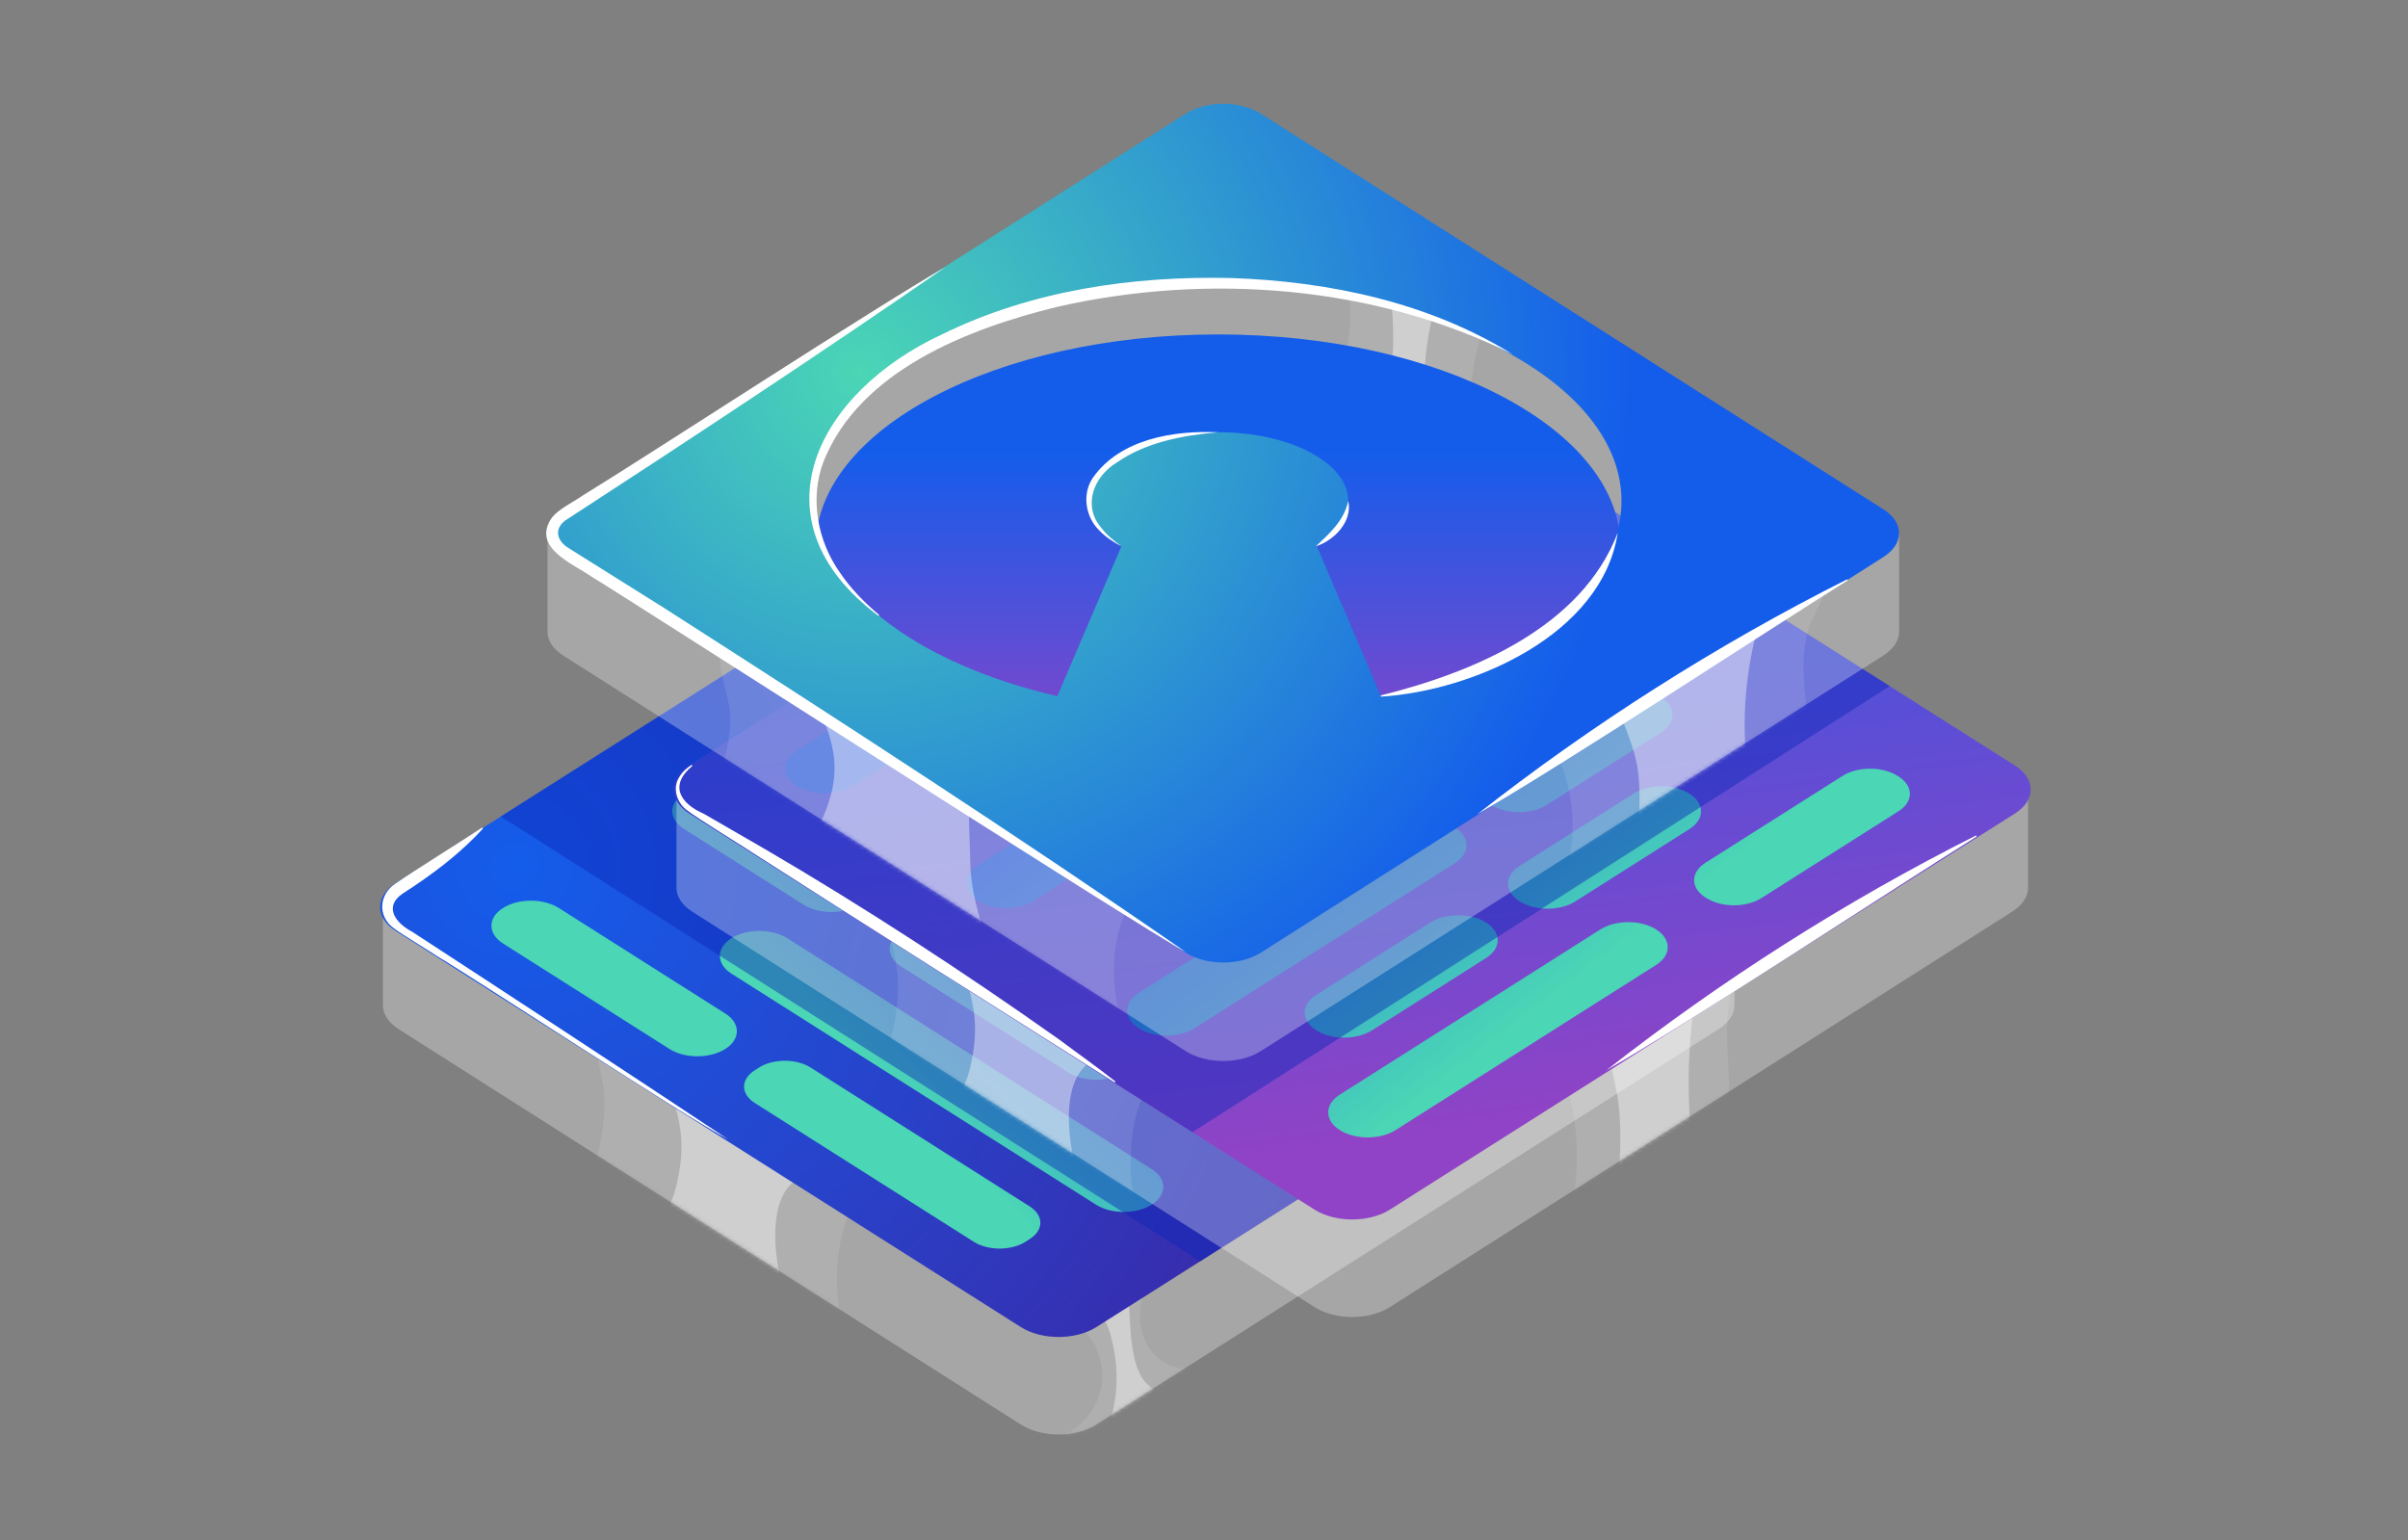
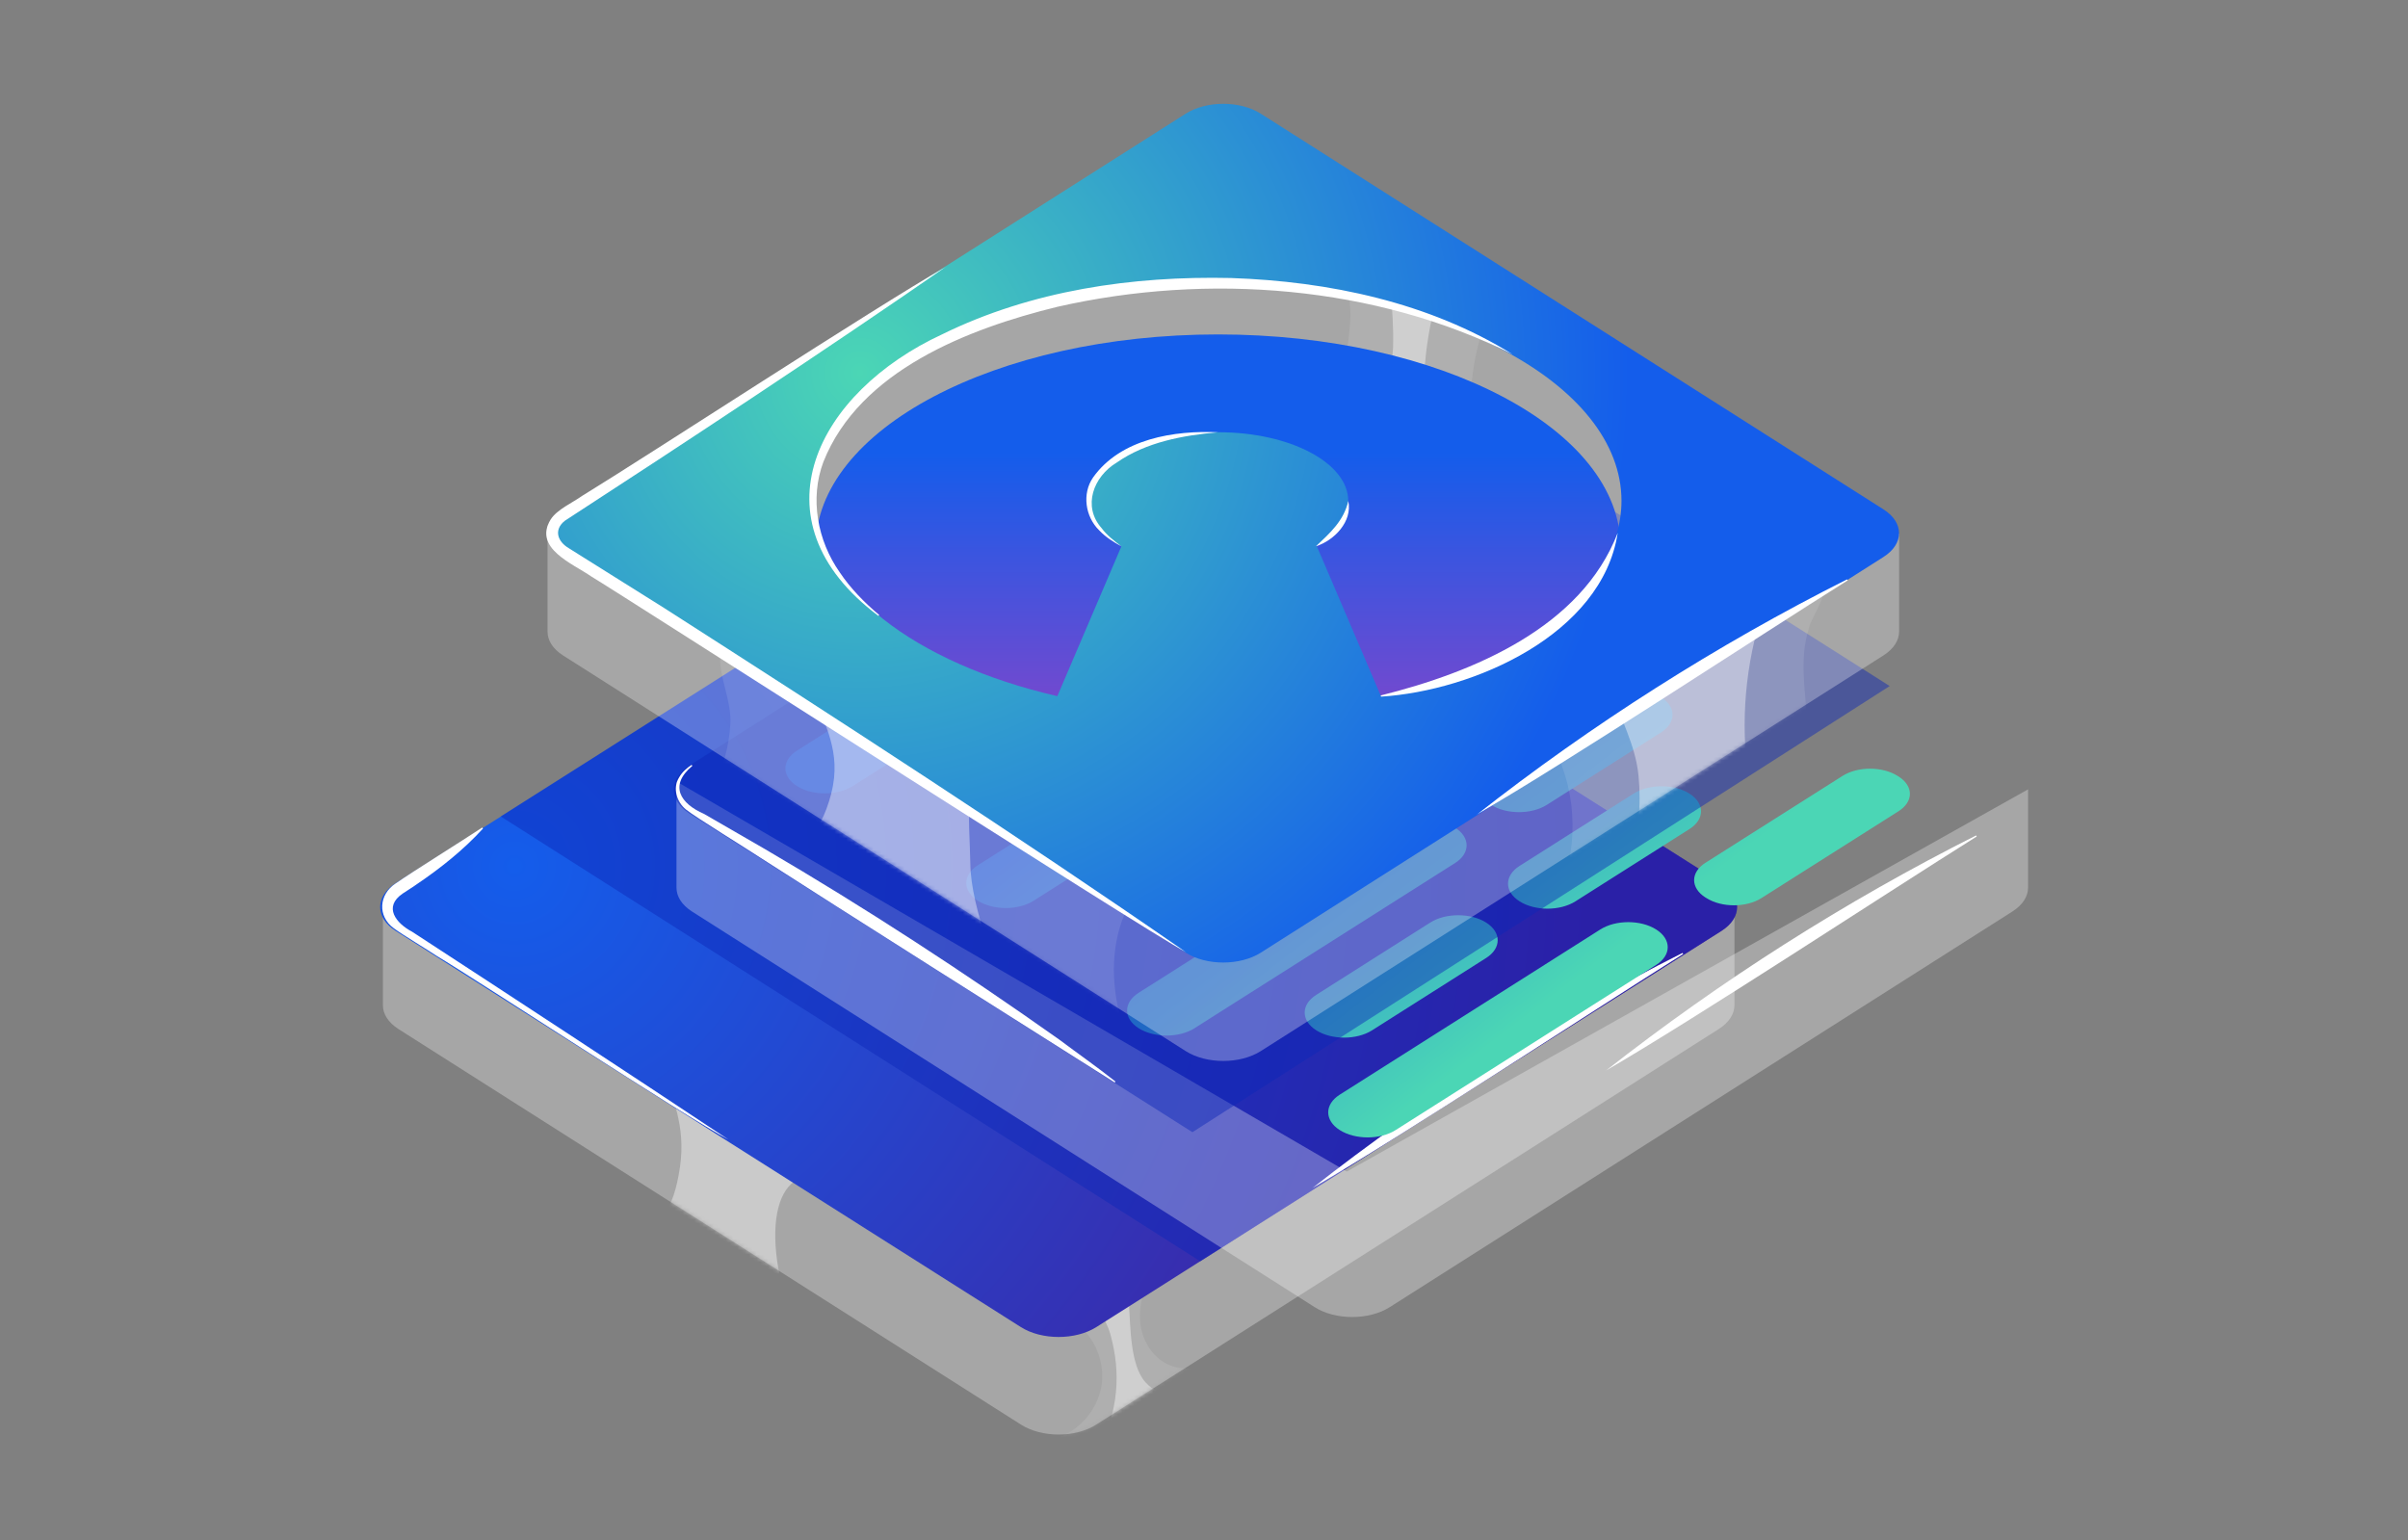
<svg xmlns="http://www.w3.org/2000/svg" width="619" height="396" viewBox="0 0 619 396" fill="none">
  <rect x="0" y="0" width="619" height="396" fill="#808080" stroke="none" />
  <path opacity="0.3" d="M445.864 233.122V258.409C445.864 260.635 444.516 262.841 441.819 264.557L281.785 366.256C276.454 369.647 267.794 369.647 262.462 366.256L102.428 264.557C99.752 262.841 98.425 260.656 98.425 258.409V231.12L270.735 331.389L445.884 233.122H445.864Z" fill="white" />
  <mask id="mask0_1155_5183" style="mask-type:luminance" maskUnits="userSpaceOnUse" x="98" y="231" width="348" height="138">
    <path d="M445.864 233.122V258.409C445.864 260.635 444.516 262.841 441.819 264.557L281.785 366.256C276.454 369.647 267.794 369.647 262.462 366.256L102.428 264.557C99.752 262.841 98.425 260.656 98.425 258.409V231.12L270.735 331.389L445.884 233.122H445.864Z" fill="white" />
  </mask>
  <g mask="url(#mask0_1155_5183)">
-     <path opacity="0.1" d="M152.716 299.75C164.685 312.925 176.736 326.181 190.197 336.169C205.986 347.873 210.377 343.338 222.285 361.946C219.385 353.163 216.444 344.196 215.463 334.698C214.503 325.18 215.79 314.845 220.467 307.982C220.631 307.757 196.529 288.435 192.873 285.881C185.642 280.836 178.309 276.159 170.854 271.849C167.075 269.663 163.255 267.58 159.415 265.599C156.29 263.985 152.655 260.104 152.798 266.048C152.92 271.502 155.371 277.098 155.371 283.001C155.371 288.802 154.493 294.562 152.716 299.771V299.75Z" fill="white" />
    <path opacity="0.4" d="M174.796 299.995C173.039 311.944 169.771 313.599 162.745 320.993C168.832 328.142 182.292 341.132 190.054 343.236C197.816 345.34 206.088 348.22 211.439 356.452C194.793 326.099 196.896 303.182 207.845 302.467C206.864 303.161 194.037 277.956 192.403 276.853C187.685 273.626 182.844 270.766 177.921 268.254C172.774 265.639 168.73 266.273 170.874 275.219C172.549 282.184 176.389 289.129 174.796 300.016V299.995Z" fill="white" />
    <path opacity="0.1" d="M283.276 355.267C282.643 361.66 278.047 367.481 271.981 369.565C274.697 372.057 279.007 371.199 282.479 369.973C295.899 365.296 308.297 357.677 318.51 347.791C312.811 350.589 306.132 353.429 300.331 350.814C296.532 349.098 293.979 345.197 293.264 341.092C292.549 336.986 293.509 332.717 295.307 328.938C295.96 327.549 296.737 325.854 295.879 324.567C294.674 322.729 291.834 323.75 289.996 324.955C285.237 328.06 280.498 331.165 275.739 334.269C270.49 337.701 276.433 339.601 278.844 342.215C282.03 345.667 283.725 350.589 283.256 355.267H283.276Z" fill="white" />
    <path opacity="0.4" d="M282.112 373.691C290.609 369.892 300.189 361.681 307.991 356.595C302.252 358.188 298.432 359.761 294.449 355.349C290.466 350.937 290.609 340.867 290.2 334.944C289.792 329.02 289.322 325.752 290.221 319.869C290.139 320.441 283.644 323.689 282.929 324.22C280.662 325.977 279.191 326.794 279.62 329.367C280.355 333.738 284.257 338.661 285.482 343.195C288.137 353 287.627 362.538 282.092 373.691H282.112Z" fill="white" />
  </g>
  <path d="M262.422 341.173L101.734 239.332C96.382 235.941 96.382 230.426 101.734 227.035L262.422 125.193C267.773 121.803 276.474 121.803 281.826 125.193L442.514 227.035C447.865 230.426 447.865 235.941 442.514 239.332L281.826 341.173C276.474 344.564 267.773 344.564 262.422 341.173Z" fill="url(#paint0_radial_1155_5183)" />
-   <path fill-rule="evenodd" clip-rule="evenodd" d="M283.184 144.996L350.16 187.461C354.122 189.973 354.122 194.058 350.16 196.57C346.197 199.083 339.763 199.083 335.801 196.57L268.825 154.106C264.862 151.593 264.862 147.508 268.825 144.996C272.788 142.483 279.222 142.483 283.184 144.996ZM277.138 170.65L306.449 189.238C310.412 191.75 310.412 195.835 306.449 198.347C302.486 200.86 296.052 200.86 292.09 198.347L262.779 179.76C258.817 177.248 258.817 173.163 262.779 170.65C266.742 168.138 273.176 168.138 277.138 170.65ZM358.718 222.368L329.407 203.781C325.445 201.268 319.011 201.268 315.048 203.781C311.086 206.293 311.086 210.378 315.048 212.89L344.359 231.478C348.321 233.99 354.755 233.99 358.718 231.478C362.681 228.965 362.681 224.88 358.718 222.368ZM322.075 228.598L351.385 247.185C355.348 249.697 355.348 253.782 351.385 256.295C347.423 258.807 340.989 258.807 337.026 256.295L307.715 237.707C303.753 235.195 303.753 231.11 307.715 228.598C311.678 226.085 318.112 226.085 322.075 228.598ZM412.458 226.943L377.224 204.618C373.322 202.147 366.99 202.147 363.089 204.618L362.844 204.761C358.943 207.233 358.943 211.236 362.844 213.707L398.078 236.033C401.979 238.504 408.311 238.504 412.213 236.033L412.458 235.89C416.359 233.418 416.359 229.415 412.458 226.943ZM231.467 171.181L298.463 213.646H298.442C302.405 216.159 302.405 220.244 298.442 222.756C294.48 225.268 288.046 225.268 284.083 222.756L217.107 180.291C213.145 177.779 213.145 173.694 217.107 171.181C221.07 168.669 227.504 168.669 231.467 171.181ZM342.582 271.083L264.066 221.326C260.103 218.814 253.669 218.814 249.707 221.326C245.744 223.839 245.744 227.924 249.707 230.436L328.223 280.193C332.185 282.705 338.619 282.705 342.582 280.193C346.544 277.68 346.544 273.595 342.582 271.083ZM190.146 203.964L220.927 223.471C224.89 225.983 224.89 230.068 220.927 232.581C216.965 235.093 210.53 235.093 206.568 232.581L175.787 213.074C171.824 210.562 171.824 206.477 175.787 203.964C179.749 201.452 186.183 201.452 190.146 203.964ZM186.449 260.564L143.657 233.439C139.695 230.926 133.261 230.926 129.298 233.439C125.335 235.951 125.335 240.036 129.298 242.548L172.09 269.673C176.052 272.186 182.486 272.186 186.449 269.673C190.411 267.161 190.411 263.076 186.449 260.564ZM246.01 239.362L288.965 266.589C292.927 269.102 292.927 273.187 288.965 275.699C285.002 278.211 278.568 278.211 274.605 275.699L231.651 248.472C227.688 245.959 227.688 241.874 231.651 239.362C235.613 236.85 242.047 236.85 246.01 239.362ZM296.073 300.577L202.381 241.2C198.418 238.688 191.984 238.688 188.021 241.2C184.059 243.713 184.059 247.798 188.021 250.31L281.714 309.687C285.676 312.2 292.11 312.2 296.073 309.687C300.035 307.175 300.035 303.09 296.073 300.577ZM208.386 274.453L264.679 310.137C268.355 312.465 268.355 316.223 264.679 318.552L263.596 319.246C259.94 321.575 253.996 321.575 250.319 319.246L194.027 283.563C190.35 281.234 190.35 277.476 194.027 275.148L195.109 274.453C198.765 272.125 204.709 272.125 208.386 274.453Z" fill="url(#paint1_linear_1155_5183)" />
  <g style="mix-blend-mode:multiply" opacity="0.45">
    <path d="M442.534 239.311L308.543 324.261L128.716 209.898L262.422 125.173C267.794 121.782 276.474 121.782 281.846 125.173L442.534 227.035C447.906 230.426 447.906 235.92 442.534 239.311Z" fill="#0A26B8" />
  </g>
  <path d="M124.141 213.023C119.157 218.497 113.192 223.236 107.085 227.362C106.186 228.036 104.348 229.139 103.531 229.711C98.445 233.163 101.815 237.371 105.941 239.536C132.964 257.142 160.416 275.137 187.256 292.969C176.226 287.086 122.384 251.791 112.416 245.847C109.822 244.111 103.695 240.455 101.243 238.657C96.995 235.553 97.383 229.976 101.672 227.137C106.595 223.747 118.83 216.148 123.977 212.737L124.161 213.003L124.141 213.023Z" fill="white" />
  <path d="M337.302 305.49C366.796 282.327 399.008 261.84 432.506 244.989L432.689 245.255C409.036 260.084 360.893 291.784 337.302 305.469V305.49Z" fill="white" />
  <path opacity="0.3" d="M521.336 202.913V228.199C521.336 230.426 519.988 232.632 517.292 234.348L357.258 336.046C351.926 339.437 343.266 339.437 337.935 336.046L177.901 234.348C175.225 232.632 173.897 230.446 173.897 228.199V200.911L346.207 301.18L521.357 202.913H521.336Z" fill="white" />
  <mask id="mask1_1155_5183" style="mask-type:luminance" maskUnits="userSpaceOnUse" x="173" y="200" width="349" height="139">
-     <path d="M521.336 202.913V228.199C521.336 230.426 519.988 232.632 517.292 234.348L357.258 336.046C351.926 339.437 343.266 339.437 337.935 336.046L177.901 234.348C175.225 232.632 173.897 230.446 173.897 228.199V200.911L346.207 301.18L521.357 202.913H521.336Z" fill="white" />
-   </mask>
+     </mask>
  <g mask="url(#mask1_1155_5183)">
    <path opacity="0.1" d="M228.188 269.541C240.158 282.715 252.209 295.972 265.669 305.96C281.458 317.663 285.85 313.129 297.758 331.737C294.857 322.954 291.916 313.987 290.936 304.489C289.976 294.971 291.262 284.635 295.94 277.772C296.103 277.548 272.001 258.225 268.345 255.672C261.114 250.627 253.781 245.949 246.326 241.639C242.547 239.454 238.728 237.371 234.888 235.389C231.763 233.776 228.127 229.895 228.27 235.839C228.393 241.292 230.844 246.889 230.844 252.792C230.844 258.593 229.965 264.353 228.188 269.561V269.541Z" fill="white" />
-     <path opacity="0.4" d="M250.268 269.786C248.512 281.735 245.244 283.389 238.217 290.783C244.304 297.932 257.765 310.923 265.526 313.027C273.288 315.131 281.56 318.011 286.912 326.242C270.265 295.89 272.369 272.972 283.317 272.257C282.336 272.952 269.509 247.747 267.875 246.644C263.157 243.416 258.316 240.557 253.393 238.045C248.471 235.532 244.202 236.063 246.347 245.01C248.022 251.975 251.862 258.919 250.268 269.806V269.786Z" fill="white" />
    <path opacity="0.1" d="M444.515 281.183C430.749 291.989 416.961 302.794 403.195 313.599C406.585 301.956 405.932 286.923 401.479 274.3C413.734 266.211 425.969 258.123 438.224 250.034C439.716 249.054 445.373 243.457 446.946 244.805C448.56 246.174 445.476 252.812 445.006 254.916C442.963 263.985 444.515 271.767 444.515 281.163V281.183Z" fill="white" />
    <path opacity="0.4" d="M414.796 309.514C420.311 306 425.826 302.508 431.341 298.994C432.403 298.32 433.527 297.585 434.139 296.094C434.916 294.215 434.691 291.621 434.507 289.231C433.404 274.402 434.507 259.716 437.775 246.664C437.326 248.462 432.097 250.177 430.892 250.872C428.359 252.322 425.806 253.691 423.232 254.977C420.658 256.264 418.044 257.449 415.409 258.552C412.161 259.9 411.099 258.92 411.937 263.944C413.264 271.849 415.818 278.651 416.349 286.964C416.839 294.766 416.349 302.508 414.796 309.514Z" fill="white" />
  </g>
-   <path d="M337.894 310.964L177.206 209.122C171.855 205.731 171.855 200.216 177.206 196.826L337.894 94.984C343.246 91.593 351.947 91.593 357.298 94.984L517.986 196.826C523.338 200.216 523.338 205.731 517.986 209.122L357.298 310.964C351.947 314.355 343.246 314.355 337.894 310.964Z" fill="url(#paint2_linear_1155_5183)" />
  <path fill-rule="evenodd" clip-rule="evenodd" d="M283.96 161.05L340.253 125.367H340.233C343.909 123.038 343.909 119.28 340.233 116.952L339.15 116.257C335.494 113.929 329.55 113.929 325.874 116.257L269.601 151.941C265.925 154.269 265.925 158.027 269.601 160.356L270.684 161.05C274.34 163.379 280.284 163.379 283.96 161.05ZM371.647 134.947L277.955 194.324C273.993 196.836 267.559 196.836 263.596 194.324C259.634 191.811 259.634 187.726 263.596 185.214L357.288 125.837C361.251 123.324 367.685 123.324 371.647 125.837C375.61 128.349 375.61 132.434 371.647 134.947ZM418.156 164.421L339.64 214.177C335.678 216.69 329.244 216.69 325.281 214.177C321.319 211.665 321.319 207.58 325.281 205.068L403.797 155.311C407.76 152.798 414.194 152.798 418.156 155.311C422.119 157.823 422.119 161.908 418.156 164.421ZM397.649 206.906L426.96 188.319C430.922 185.806 430.922 181.721 426.96 179.209C422.997 176.696 416.563 176.696 412.601 179.209L383.29 197.796C379.327 200.308 379.327 204.393 383.29 206.906C387.253 209.418 393.687 209.418 397.649 206.906ZM434.293 213.136L404.982 231.723C401.019 234.235 394.585 234.235 390.623 231.723C386.66 229.211 386.66 225.125 390.623 222.613L419.933 204.026C423.896 201.514 430.33 201.514 434.293 204.026C438.255 206.538 438.255 210.623 434.293 213.136ZM352.713 264.874L382.024 246.286C385.986 243.774 385.986 239.689 382.024 237.177C378.061 234.664 371.627 234.664 367.664 237.177L338.354 255.764C334.391 258.276 334.391 262.361 338.354 264.874C342.316 267.386 348.75 267.386 352.713 264.874ZM358.759 290.528L425.734 248.063C429.697 245.551 429.697 241.466 425.734 238.954C421.772 236.441 415.338 236.441 411.375 238.954L344.4 281.418C340.437 283.931 340.437 288.016 344.4 290.528C348.362 293.04 354.796 293.04 358.759 290.528ZM488.032 208.56L452.798 230.885C448.897 233.357 442.565 233.357 438.664 230.885L438.419 230.742C434.517 228.271 434.517 224.268 438.419 221.796L473.653 199.471C477.554 196.999 483.886 196.999 487.787 199.471L488.032 199.614C491.934 202.085 491.934 206.089 488.032 208.56ZM307.062 264.343L374.037 221.878C378 219.365 378 215.28 374.037 212.768C370.075 210.256 363.641 210.256 359.678 212.768L292.703 255.233C288.74 257.745 288.74 261.83 292.703 264.343C296.665 266.855 303.099 266.855 307.062 264.343ZM265.72 231.56L296.502 212.053C300.464 209.541 300.464 205.456 296.502 202.943C292.539 200.431 286.105 200.431 282.142 202.943L251.361 222.45C247.399 224.962 247.399 229.047 251.361 231.56C255.324 234.072 261.758 234.072 265.72 231.56ZM262.023 174.96L219.232 202.085C215.269 204.598 208.835 204.598 204.873 202.085C200.91 199.573 200.91 195.488 204.873 192.976L247.664 165.85C251.627 163.338 258.061 163.338 262.023 165.85C265.986 168.363 265.986 172.448 262.023 174.96ZM321.584 196.162L364.539 168.935C368.502 166.422 368.502 162.337 364.539 159.825C360.577 157.313 354.143 157.313 350.18 159.825L307.225 187.052C303.263 189.565 303.263 193.65 307.225 196.162C311.188 198.674 317.622 198.674 321.584 196.162Z" fill="url(#paint3_linear_1155_5183)" />
  <g style="mix-blend-mode:multiply" opacity="0.45">
    <path d="M485.755 176.38L306.521 291.069L177.227 209.122C171.855 205.731 171.855 200.196 177.227 196.805L337.915 94.943C343.287 91.552 351.967 91.552 357.319 94.943L485.775 176.38H485.755Z" fill="#0A26B8" />
  </g>
  <path d="M177.962 196.908C171.895 201.953 174.898 206.61 180.985 209.245L196.61 218.273C222.367 233.326 247.858 249.973 272.246 267.233C277.067 270.848 281.989 274.28 286.728 278.038L286.565 278.303C266.241 265.476 214.769 232.938 195.262 220.377C192.505 218.518 178.697 210.041 176.348 208.121C173.938 206.181 172.835 202.565 174.592 199.828C175.368 198.48 176.532 197.439 177.798 196.622L177.962 196.887V196.908Z" fill="white" />
  <path d="M412.774 275.281C442.269 252.118 474.48 231.631 507.978 214.78L508.141 215.046C484.488 229.874 436.345 261.575 412.754 275.26L412.774 275.281Z" fill="white" />
  <path opacity="0.3" d="M394.514 86.099C379.603 75.6 361.547 70.33 343.47 67.941C307.93 63.222 271.021 69.166 238.769 84.853C229.169 89.51 219.814 95.147 212.767 103.154C205.72 111.161 201.165 121.864 202.452 132.465C202.881 135.937 204.209 139.716 207.354 141.268C212.889 144.005 218.568 138.225 222.49 133.466C245.632 105.34 284.277 92.778 320.573 95.74C346.126 97.823 370.636 106.892 392.737 119.617C397.251 122.211 417.921 139.839 421.823 138.552C426.99 136.856 420.618 119.985 419.351 116.799C414.449 104.38 405.38 93.758 394.514 86.119V86.099Z" fill="white" />
  <mask id="mask2_1155_5183" style="mask-type:luminance" maskUnits="userSpaceOnUse" x="202" y="66" width="222" height="76">
    <path d="M394.514 86.099C379.603 75.6 361.547 70.33 343.47 67.941C307.93 63.222 271.021 69.166 238.769 84.853C229.169 89.51 219.814 95.147 212.767 103.154C205.72 111.161 201.165 121.864 202.452 132.465C202.881 135.937 204.209 139.716 207.354 141.268C212.889 144.005 218.568 138.225 222.49 133.466C245.632 105.34 284.277 92.778 320.573 95.74C346.126 97.823 370.636 106.892 392.737 119.617C397.251 122.211 417.921 139.839 421.823 138.552C426.99 136.856 420.618 119.985 419.351 116.799C414.449 104.38 405.38 93.758 394.514 86.119V86.099Z" fill="white" />
  </mask>
  <g mask="url(#mask2_1155_5183)">
    <path opacity="0.1" d="M343.021 103.011C355.685 109.425 368.369 115.859 381.033 122.273C375.743 106.381 377.642 88.243 386.119 73.782C386.732 72.74 352.989 59.934 347.739 63.896C344.675 66.204 347.331 77.295 347.147 81.401C346.8 88.754 345.411 96.046 343.021 102.991V103.011Z" fill="white" />
    <path opacity="0.4" d="M354.296 118.555C359.157 120.434 364.018 122.334 368.859 124.213C363.671 104.257 365.53 82.545 374.007 63.774C369.574 62.528 360.464 58.136 356.277 59.627C356.645 69.615 358.422 79.379 358.095 89.49C358.013 91.941 354.704 118.718 354.275 118.555H354.296Z" fill="white" />
  </g>
  <path opacity="0.3" d="M488.185 137.081V162.368C488.185 164.594 486.837 166.8 484.141 168.516L324.107 270.215C318.776 273.606 310.115 273.606 304.784 270.215L144.75 168.516C142.074 166.8 140.746 164.615 140.746 162.368V135.079L313.056 235.348L488.206 137.081H488.185Z" fill="white" />
  <mask id="mask3_1155_5183" style="mask-type:luminance" maskUnits="userSpaceOnUse" x="140" y="135" width="349" height="138">
    <path d="M488.185 137.081V162.368C488.185 164.594 486.837 166.8 484.141 168.516L324.107 270.215C318.776 273.606 310.115 273.606 304.784 270.215L144.75 168.516C142.074 166.8 140.746 164.615 140.746 162.368V135.079L313.056 235.348L488.206 137.081H488.185Z" fill="white" />
  </mask>
  <g mask="url(#mask3_1155_5183)">
    <path opacity="0.1" d="M183.129 202.77C198.98 216.414 214.952 230.16 233.029 240.659C254.251 252.996 278.925 261.33 294.408 280.387C290.874 271.481 287.3 262.433 286.483 252.874C285.686 243.335 288.035 233.061 294.898 226.382C295.123 226.157 244.467 193.21 239.565 190.514C229.843 185.183 219.916 180.199 209.826 175.604C204.699 173.275 199.531 171.028 194.323 168.884C190.095 167.147 185.274 163.124 185.131 169.067C184.988 174.521 188.072 180.199 187.746 186.102C187.419 191.883 185.866 197.622 183.15 202.749L183.129 202.77Z" fill="white" />
    <path opacity="0.4" d="M213.706 203.914C210.602 215.781 205.986 217.313 195.834 224.421C203.861 231.815 221.795 245.337 232.437 247.747C243.078 250.157 254.374 253.384 261.318 261.8C256.866 251.076 249.574 233.674 249.431 222.072C249.288 210.47 246.898 197.357 257.417 192.455C256.008 193.108 241.567 182.671 239.381 181.507C233.029 178.096 226.493 175.032 219.793 172.336C213.094 169.639 207.15 169.966 209.642 179.015C211.582 186.041 216.505 193.129 213.686 203.934L213.706 203.914Z" fill="white" />
    <path opacity="0.1" d="M464.492 187.103C443.31 201.074 422.129 215.066 400.948 229.037C406.156 216.618 405.155 201.748 398.292 190.126C417.125 179.219 435.978 168.312 454.81 157.404C457.098 156.077 465.799 149.173 468.23 150.153C470.66 151.134 465.962 158.487 465.227 160.713C462.102 170.252 464.471 177.667 464.471 187.083L464.492 187.103Z" fill="white" />
    <path opacity="0.4" d="M418.8 222.276C427.276 217.497 435.773 212.737 444.25 207.958C445.884 207.039 447.6 206.038 448.539 204.404C449.724 202.341 449.397 199.808 449.111 197.439C447.416 182.875 449.132 167.903 454.136 154.116C453.462 156.016 445.414 158.936 443.556 159.917C439.675 161.959 435.732 163.92 431.77 165.779C427.807 167.638 423.784 169.456 419.739 171.151C414.756 173.255 413.101 172.499 414.388 177.34C416.43 184.959 420.372 191.168 421.189 199.359C421.945 207.039 421.19 214.903 418.8 222.256V222.276Z" fill="white" />
  </g>
  <path d="M313.118 195.253C370.255 195.253 416.573 170.791 416.573 140.615C416.573 110.439 370.255 85.976 313.118 85.976C255.981 85.976 209.662 110.439 209.662 140.615C209.662 170.791 255.981 195.253 313.118 195.253Z" fill="url(#paint4_linear_1155_5183)" />
  <path d="M484.141 130.933L324.107 29.234C318.776 25.843 310.115 25.843 304.784 29.234L144.75 130.933C139.419 134.324 139.419 139.818 144.75 143.209L304.784 244.908C310.115 248.298 318.776 248.298 324.107 244.908L484.141 143.209C489.513 139.818 489.513 134.324 484.141 130.933ZM354.97 178.933L338.507 140.431H338.241C343.45 137.326 346.575 133.261 346.575 128.768C346.575 119.045 331.664 111.12 313.22 111.12C294.776 111.12 279.865 119.045 279.865 128.768C279.865 133.261 283.031 137.326 288.26 140.431V140.472L271.797 178.974C235.235 170.538 209.642 151.236 209.642 128.768C209.642 98.518 256.028 73.987 313.22 73.987C370.412 73.987 416.818 98.518 416.818 128.768C416.818 151.175 391.368 170.436 354.949 178.933H354.97Z" fill="url(#paint5_radial_1155_5183)" />
  <path d="M243.079 68.635C213.298 89.285 175.388 114.266 145.179 133.895C142.299 136.203 143.279 139.226 146.261 140.962C146.915 141.35 148.774 142.555 149.448 142.964C152.123 144.618 167.688 154.402 170.711 156.301C213.829 183.917 262.728 215.576 304.845 244.785C293.857 238.943 159.518 152.686 152.042 148.233C147.242 144.884 137.029 140.982 141.543 133.568C143.177 130.974 147.201 129.238 149.611 127.501C167.055 116.819 224.961 78.991 243.079 68.635Z" fill="white" />
  <path d="M379.603 209.449C409.098 186.286 441.309 165.799 474.807 148.948L474.97 149.214C451.317 164.043 403.174 195.743 379.583 209.428L379.603 209.449Z" fill="white" />
  <path d="M225.819 158.344C192.709 133.507 210.336 100.703 242.18 85.956C265.179 74.66 291.079 70.902 316.468 71.474C341.591 72.332 367.348 77.724 388.876 91.124C353.662 73.415 310.524 70.065 271.756 78.889C248.92 84.485 220.978 95.27 211.664 118.739C208.11 128.176 210.132 139.001 215.872 147.151C218.649 151.297 222.183 154.892 226.003 158.099L225.798 158.344H225.819Z" fill="white" />
  <path d="M313.24 111.12C304.151 111.896 294.612 113.653 287.055 118.923C281.05 122.538 278.211 130.177 283.174 135.774C284.542 137.633 286.442 139.062 288.28 140.472C286.258 139.369 284.195 138.082 282.541 136.325C278.987 132.853 278.088 126.93 280.988 122.742C288.056 112.795 301.863 110.589 313.24 111.141V111.12Z" fill="white" />
  <path d="M338.262 140.451C341.918 136.999 345.452 133.874 346.595 128.788C347.698 134.099 342.98 138.94 338.262 140.451Z" fill="white" />
  <path d="M415.838 137.061C411.753 163.164 378.765 177.585 355.011 179.096L354.929 178.79C378.908 172.826 406.503 161.224 415.817 137.061H415.838Z" fill="white" />
  <defs>
    <radialGradient id="paint0_radial_1155_5183" cx="0" cy="0" r="1" gradientUnits="userSpaceOnUse" gradientTransform="translate(133.312 222.766) scale(282.486 282.486)">
      <stop stop-color="#145DEB" />
      <stop offset="0.97" stop-color="#441C99" />
    </radialGradient>
    <linearGradient id="paint1_linear_1155_5183" x1="224.731" y1="275.722" x2="298.498" y2="201.652" gradientUnits="userSpaceOnUse">
      <stop stop-color="#4BD6B5" />
      <stop offset="1" stop-color="#145DEB" />
    </linearGradient>
    <linearGradient id="paint2_linear_1155_5183" x1="360.407" y1="296.693" x2="330.192" y2="75.425" gradientUnits="userSpaceOnUse">
      <stop offset="0.02" stop-color="#9043C6" />
      <stop offset="0.96" stop-color="#145DEB" />
    </linearGradient>
    <linearGradient id="paint3_linear_1155_5183" x1="393.118" y1="260.973" x2="315.609" y2="159.715" gradientUnits="userSpaceOnUse">
      <stop stop-color="#4BD6B5" />
      <stop offset="1" stop-color="#145DEB" />
    </linearGradient>
    <linearGradient id="paint4_linear_1155_5183" x1="313.118" y1="202.463" x2="313.118" y2="116.288" gradientUnits="userSpaceOnUse">
      <stop offset="0.02" stop-color="#9043C6" />
      <stop offset="1" stop-color="#145DEB" />
    </linearGradient>
    <radialGradient id="paint5_radial_1155_5183" cx="0" cy="0" r="1" gradientUnits="userSpaceOnUse" gradientTransform="translate(221.325 95.985) scale(197.372 197.372)">
      <stop stop-color="#4BD6B5" />
      <stop offset="1" stop-color="#145DEB" />
    </radialGradient>
  </defs>
</svg>